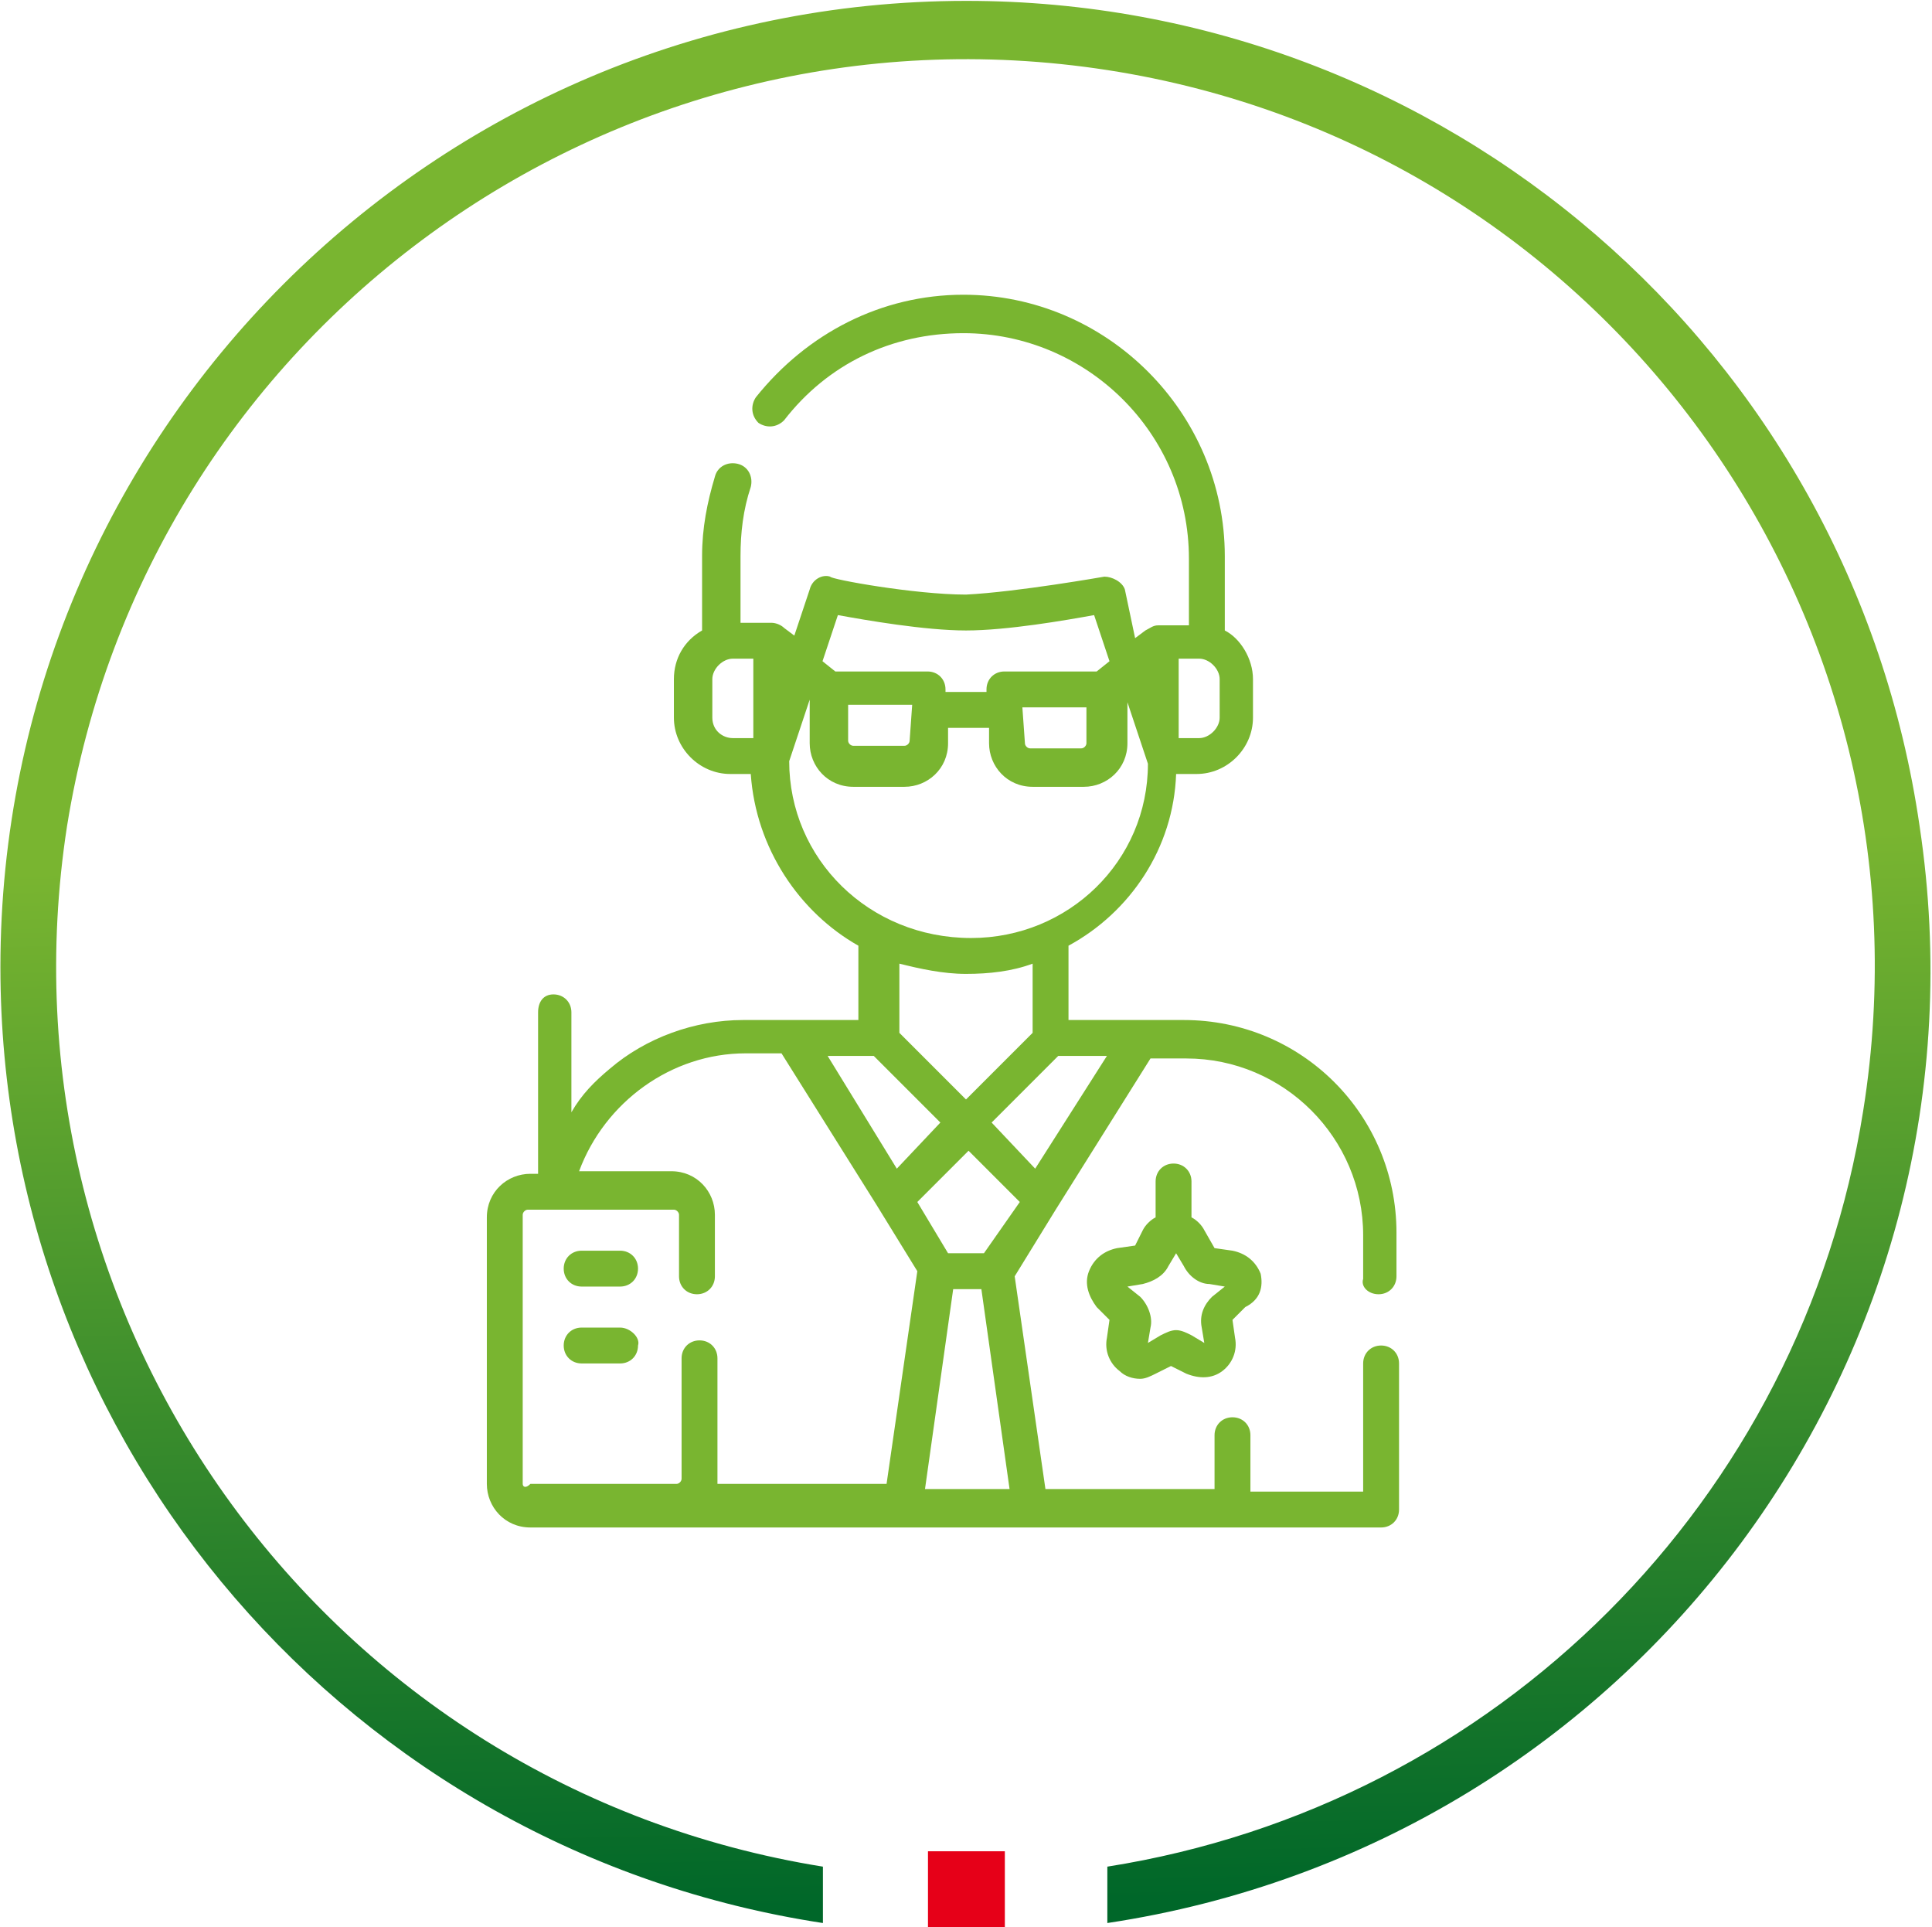
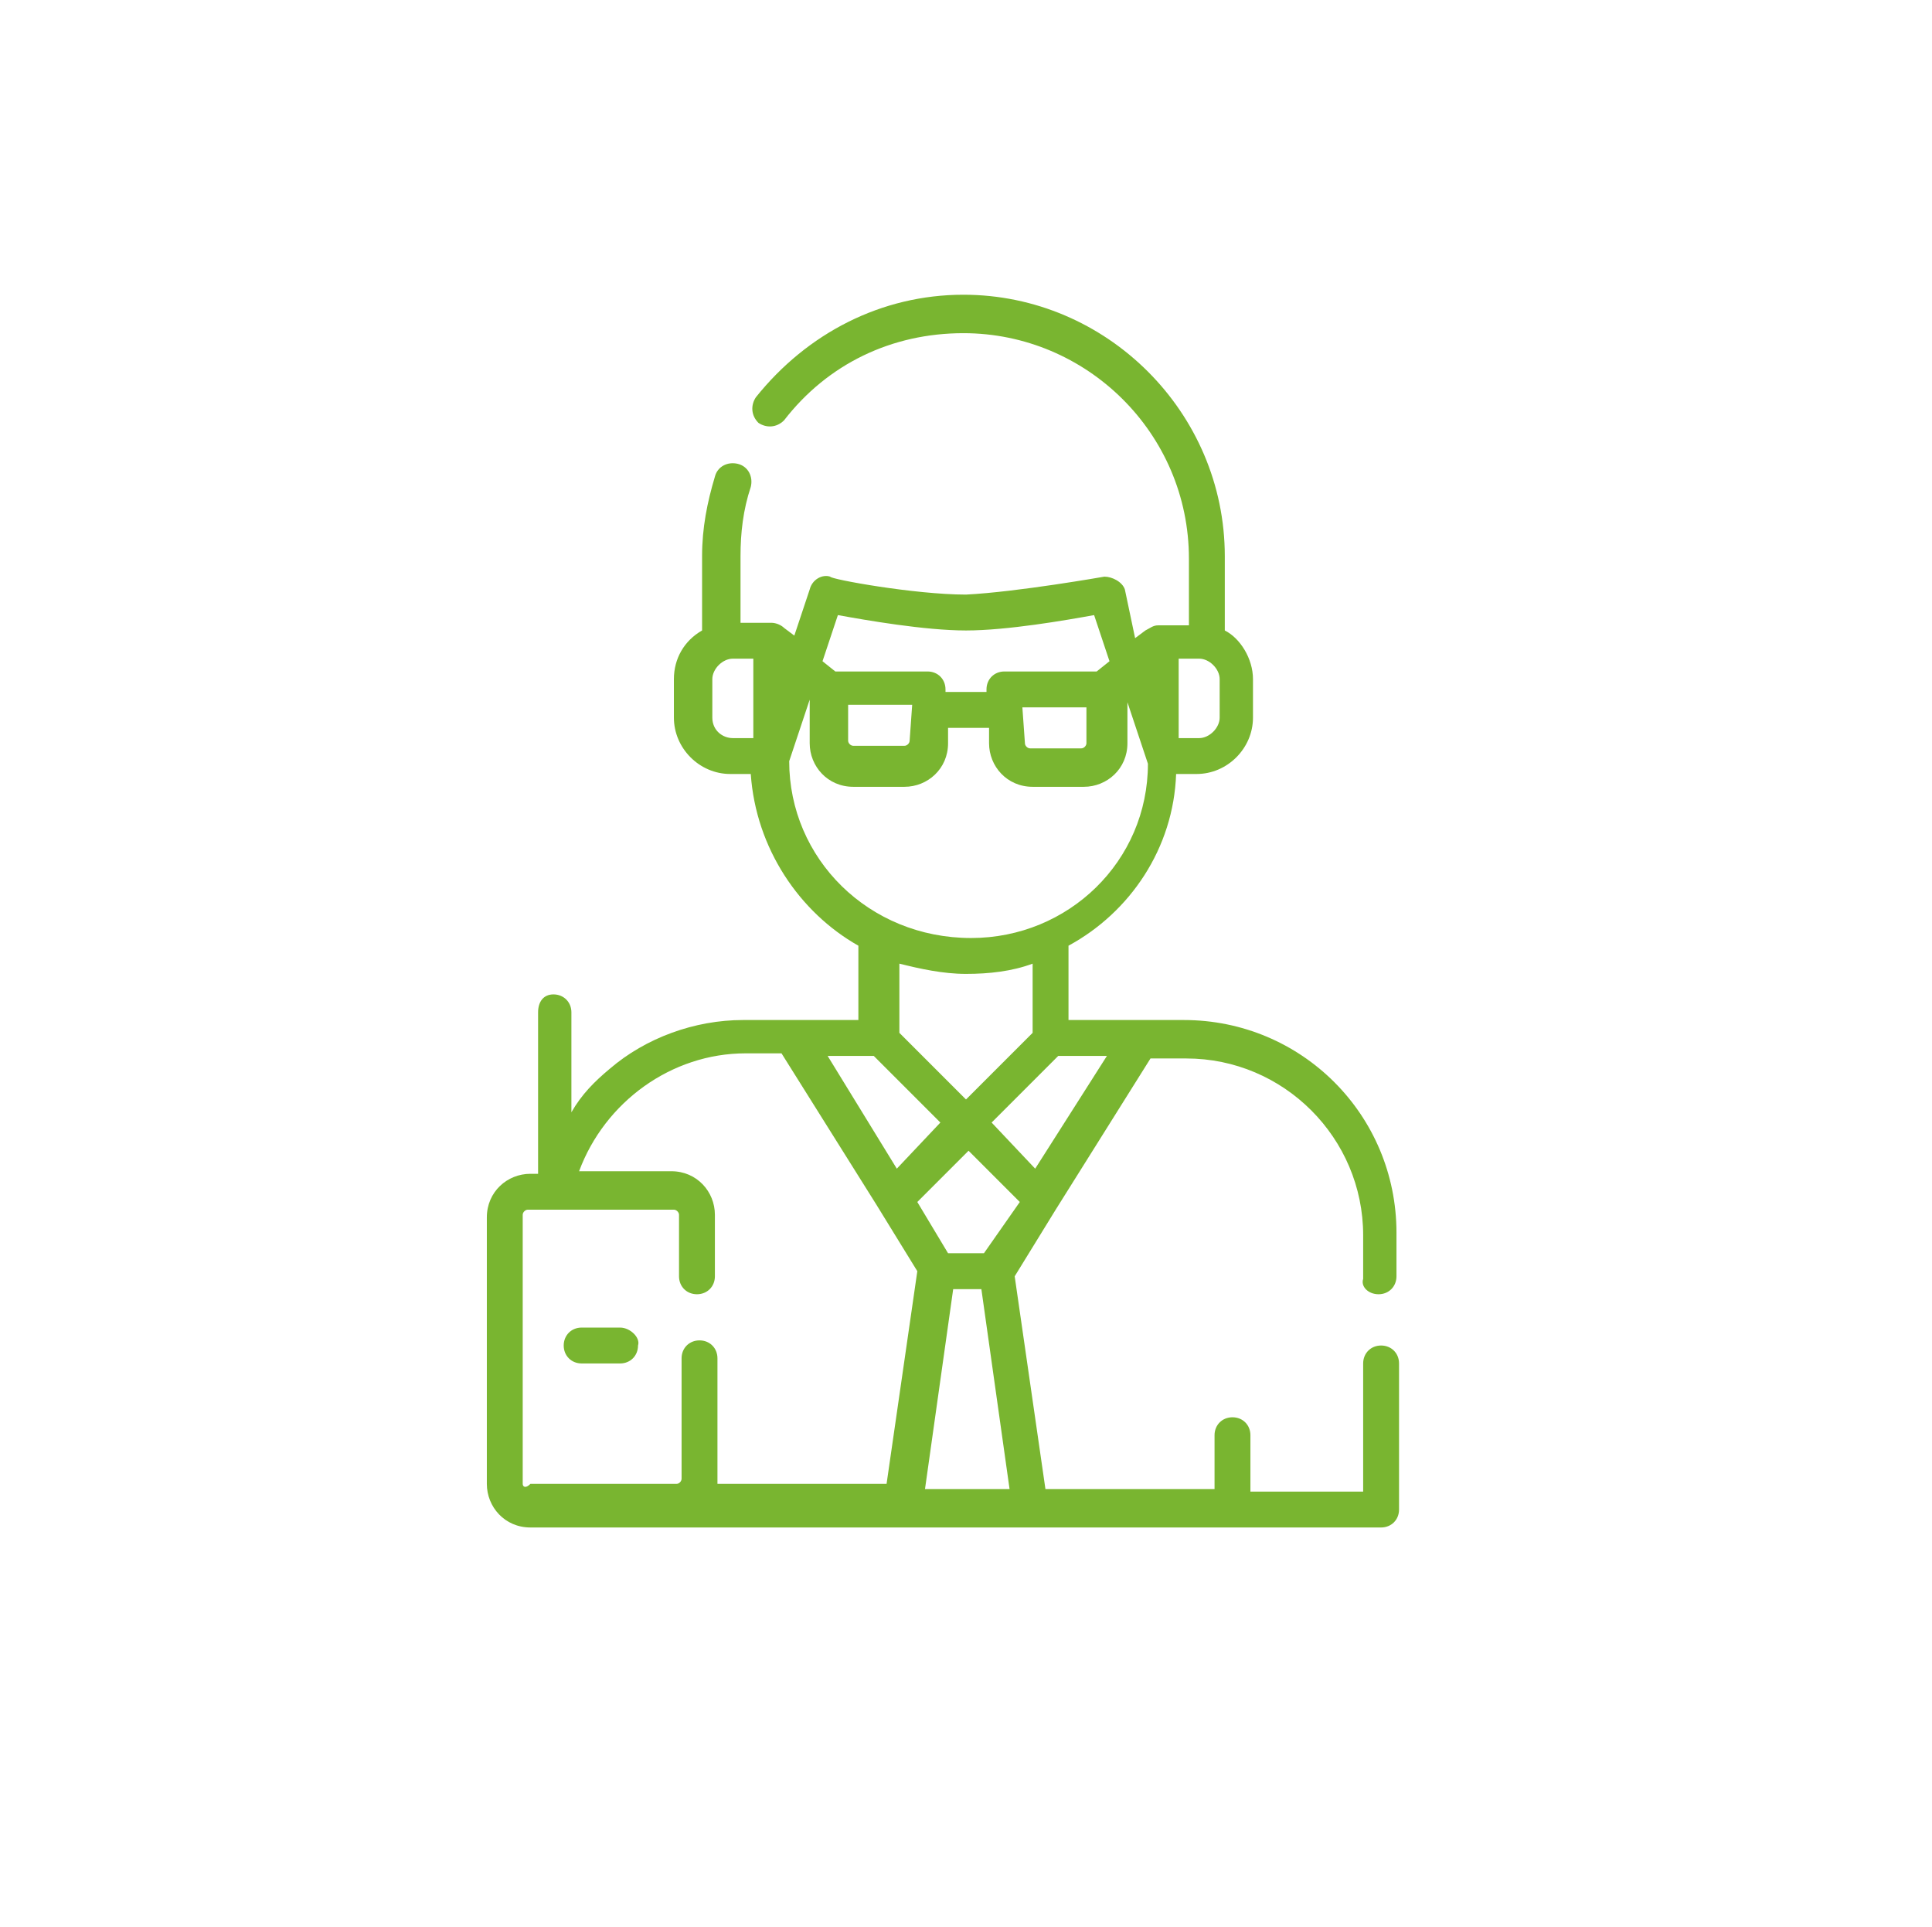
<svg xmlns="http://www.w3.org/2000/svg" version="1.1" id="Capa_1" x="0px" y="0px" viewBox="0 0 75.4 75.2" style="enable-background:new 0 0 75.4 75.2;" xml:space="preserve">
  <style type="text/css">
	.st0{fill:#E60018;}
	.st1{fill:url(#Trazado_888_1_);}
	.st2{fill:#79B530;}
</style>
  <g id="Grupo_5869" transform="translate(-17490.184 -19643.566)">
-     <rect id="Rectángulo_3236" x="17526.4" y="19715.8" class="st0" width="3" height="3" />
    <linearGradient id="Trazado_888_1_" gradientUnits="userSpaceOnUse" x1="16855.223" y1="20061.684" x2="16855.236" y2="20061.125" gradientTransform="matrix(75.369 0 0 -74.956 -1252826.375 1523409.25)">
      <stop offset="0" style="stop-color:#79B530" />
      <stop offset="1" style="stop-color:#006729" />
    </linearGradient>
-     <path id="Trazado_888" class="st1" d="M17527.9,19643.6c-20.8,0-37.7,16.9-37.7,37.7c0,18.7,13.7,34.5,32.1,37.3v-2.2   c-19.3-3.1-32.5-21.2-29.5-40.6c3.1-19.3,21.2-32.5,40.6-29.5s32.6,21.2,29.5,40.6c-2.4,15.2-14.3,27.1-29.5,29.5v2.2   c20.6-3.1,34.8-22.2,31.7-42.8C17562.4,19657.2,17546.5,19643.6,17527.9,19643.6L17527.9,19643.6z" />
  </g>
  <g>
    <g>
      <path class="st2" d="M53.8,50.5c0.4,0,0.7-0.3,0.7-0.7v-1.7c0-4.6-3.7-8.3-8.3-8.3h-4.5v-2.9c2.4-1.3,4.1-3.8,4.2-6.7h0.8    c1.2,0,2.2-1,2.2-2.2v-1.5c0-0.8-0.5-1.6-1.1-1.9v-2.9c0-5.6-4.6-10.2-10.2-10.2c-3.2,0-6.1,1.5-8.1,4c-0.2,0.3-0.2,0.7,0.1,1    c0.3,0.2,0.7,0.2,1-0.1c1.7-2.2,4.2-3.4,7-3.4c4.8,0,8.8,3.9,8.8,8.8v2.6h-1.2c-0.2,0-0.3,0.1-0.5,0.2l-0.4,0.3L43.9,23    c-0.1-0.3-0.5-0.5-0.8-0.5c0,0-3.4,0.6-5.4,0.7c-2,0-5.3-0.6-5.3-0.7c-0.3-0.1-0.7,0.1-0.8,0.5l-0.6,1.8l-0.4-0.3    c-0.1-0.1-0.3-0.2-0.5-0.2h-1.2v-2.6c0-0.9,0.1-1.8,0.4-2.7c0.1-0.4-0.1-0.8-0.5-0.9c-0.4-0.1-0.8,0.1-0.9,0.5    c-0.3,1-0.5,2-0.5,3.1v2.9c-0.7,0.4-1.1,1.1-1.1,1.9V28c0,1.2,1,2.2,2.2,2.2h0.8c0.2,2.9,1.9,5.4,4.2,6.7v2.9h-4.5    c-1.9,0-3.8,0.7-5.2,1.9c-0.6,0.5-1.1,1-1.5,1.7v-3.9c0-0.4-0.3-0.7-0.7-0.7S21,39.1,21,39.5v6.3h-0.3c-0.9,0-1.7,0.7-1.7,1.7    v10.4c0,0.9,0.7,1.7,1.7,1.7h33.2c0.4,0,0.7-0.3,0.7-0.7v-5.7c0-0.4-0.3-0.7-0.7-0.7s-0.7,0.3-0.7,0.7v5h-4.4V56    c0-0.4-0.3-0.7-0.7-0.7s-0.7,0.3-0.7,0.7v2.1h-6.6l-1.2-8.3l1.6-2.6l3.7-5.9h1.4c3.8,0,6.9,3.1,6.9,6.9v1.7    C53.1,50.2,53.4,50.5,53.8,50.5L53.8,50.5z M46,25.7h0.8c0.4,0,0.8,0.4,0.8,0.8V28c0,0.4-0.4,0.8-0.8,0.8H46V25.7z M32.7,24    c1.1,0.2,3.4,0.6,5,0.6c1.6,0,3.9-0.4,5-0.6l0.6,1.8l-0.5,0.4h-3.6c-0.4,0-0.7,0.3-0.7,0.7v0.1h-1.6v-0.1c0-0.4-0.3-0.7-0.7-0.7    h-3.6l-0.5-0.4L32.7,24z M39.9,27.6h2.5v1.4c0,0.1-0.1,0.2-0.2,0.2h-2c-0.1,0-0.2-0.1-0.2-0.2L39.9,27.6L39.9,27.6z M35.5,28.9    c0,0.1-0.1,0.2-0.2,0.2h-2c-0.1,0-0.2-0.1-0.2-0.2v-1.4h2.5L35.5,28.9z M27.8,28v-1.5c0-0.4,0.4-0.8,0.8-0.8h0.8v3.1h-0.8    C28.2,28.8,27.8,28.5,27.8,28z M30.8,29.7L30.8,29.7l0.8-2.4v1.7c0,0.9,0.7,1.7,1.7,1.7h2c0.9,0,1.7-0.7,1.7-1.7v-0.6h1.6v0.6    c0,0.9,0.7,1.7,1.7,1.7h2c0.9,0,1.7-0.7,1.7-1.7v-1.6l0.8,2.4c0,0,0,0,0,0c0,3.8-3.1,6.8-6.9,6.8C33.9,36.6,30.8,33.5,30.8,29.7    L30.8,29.7z M37.7,38c0.9,0,1.8-0.1,2.6-0.4v2.7l-2.6,2.6l-2.6-2.6v-2.7C35.9,37.8,36.8,38,37.7,38z M38.4,48.9H37l-1.2-2l2-2l2,2    L38.4,48.9z M34.1,41.2l2.6,2.6L35,45.6l-2.7-4.4H34.1z M20.4,57.9V47.4c0-0.1,0.1-0.2,0.2-0.2h1.1c0,0,0,0,0,0c0,0,0,0,0,0h4.6    c0.1,0,0.2,0.1,0.2,0.2v2.4c0,0.4,0.3,0.7,0.7,0.7s0.7-0.3,0.7-0.7v-2.4c0-0.9-0.7-1.7-1.7-1.7h-3.6c1-2.7,3.6-4.6,6.5-4.6h1.4    l3.7,5.9l1.6,2.6l-1.2,8.3H28c0-0.1,0-0.2,0-0.2v-4.7c0-0.4-0.3-0.7-0.7-0.7s-0.7,0.3-0.7,0.7v4.7c0,0.1-0.1,0.2-0.2,0.2h-5.7    C20.5,58.1,20.4,58,20.4,57.9L20.4,57.9z M36.1,58.1l1.1-7.8h1.1l1.1,7.8L36.1,58.1z M40.4,45.6l-1.7-1.8l2.6-2.6h1.9L40.4,45.6z" />
-       <path class="st2" d="M24.2,48.8h-1.5c-0.4,0-0.7,0.3-0.7,0.7s0.3,0.7,0.7,0.7h1.5c0.4,0,0.7-0.3,0.7-0.7S24.6,48.8,24.2,48.8z" />
      <path class="st2" d="M24.2,51.8h-1.5c-0.4,0-0.7,0.3-0.7,0.7c0,0.4,0.3,0.7,0.7,0.7h1.5c0.4,0,0.7-0.3,0.7-0.7    C25,52.2,24.6,51.8,24.2,51.8z" />
-       <path class="st2" d="M49.2,49.7c-0.2-0.5-0.6-0.8-1.1-0.9l-0.7-0.1L47,48c-0.1-0.2-0.3-0.4-0.5-0.5v-1.4c0-0.4-0.3-0.7-0.7-0.7    c-0.4,0-0.7,0.3-0.7,0.7v1.4c-0.2,0.1-0.4,0.3-0.5,0.5l-0.3,0.6l-0.7,0.1c-0.5,0.1-0.9,0.4-1.1,0.9c-0.2,0.5,0,1,0.3,1.4l0.5,0.5    l-0.1,0.7c-0.1,0.5,0.1,1,0.5,1.3c0.2,0.2,0.5,0.3,0.8,0.3c0.2,0,0.4-0.1,0.6-0.2l0.6-0.3l0.6,0.3c0.5,0.2,1,0.2,1.4-0.1    c0.4-0.3,0.6-0.8,0.5-1.3l-0.1-0.7l0.5-0.5C49.2,50.7,49.3,50.2,49.2,49.7L49.2,49.7z M47.3,50.6c-0.3,0.3-0.5,0.7-0.4,1.2    l0.1,0.6l-0.5-0.3c-0.2-0.1-0.4-0.2-0.6-0.2c-0.2,0-0.4,0.1-0.6,0.2l-0.5,0.3l0.1-0.6c0.1-0.4-0.1-0.9-0.4-1.2L44,50.2l0.6-0.1    c0.4-0.1,0.8-0.3,1-0.7l0.3-0.5l0.3,0.5c0.2,0.4,0.6,0.7,1,0.7l0.6,0.1L47.3,50.6z" />
    </g>
  </g>
</svg>